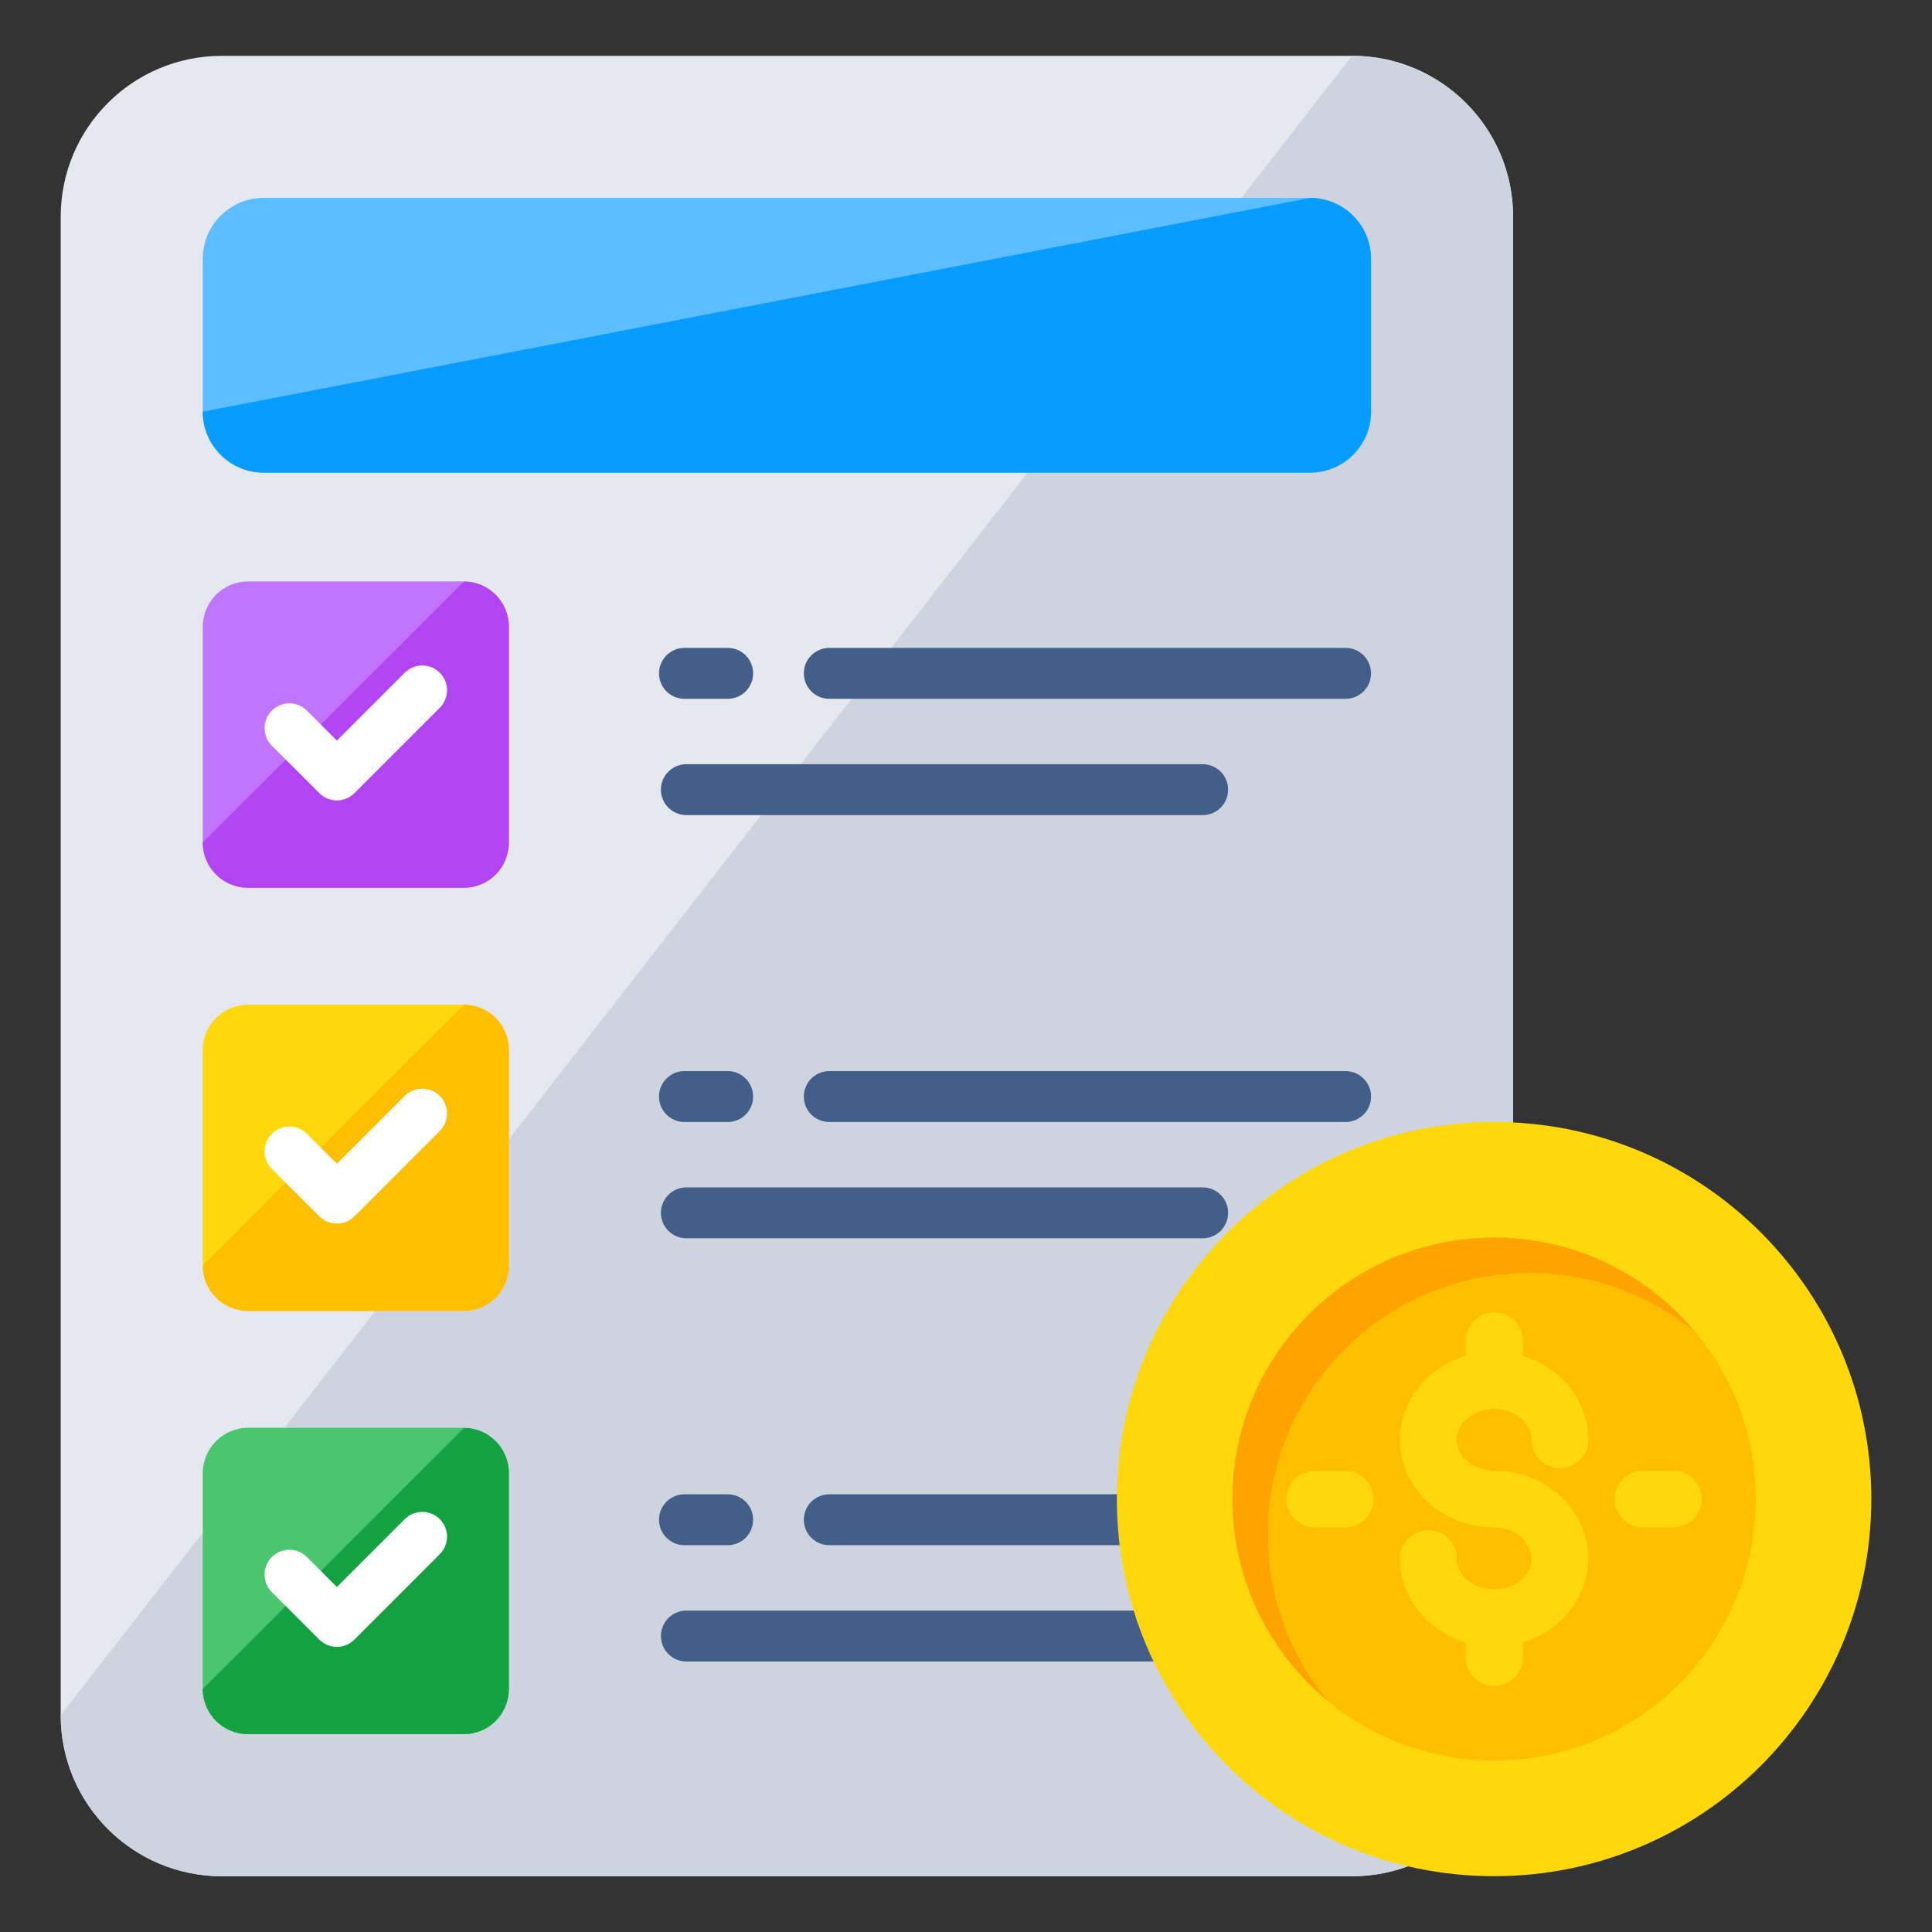
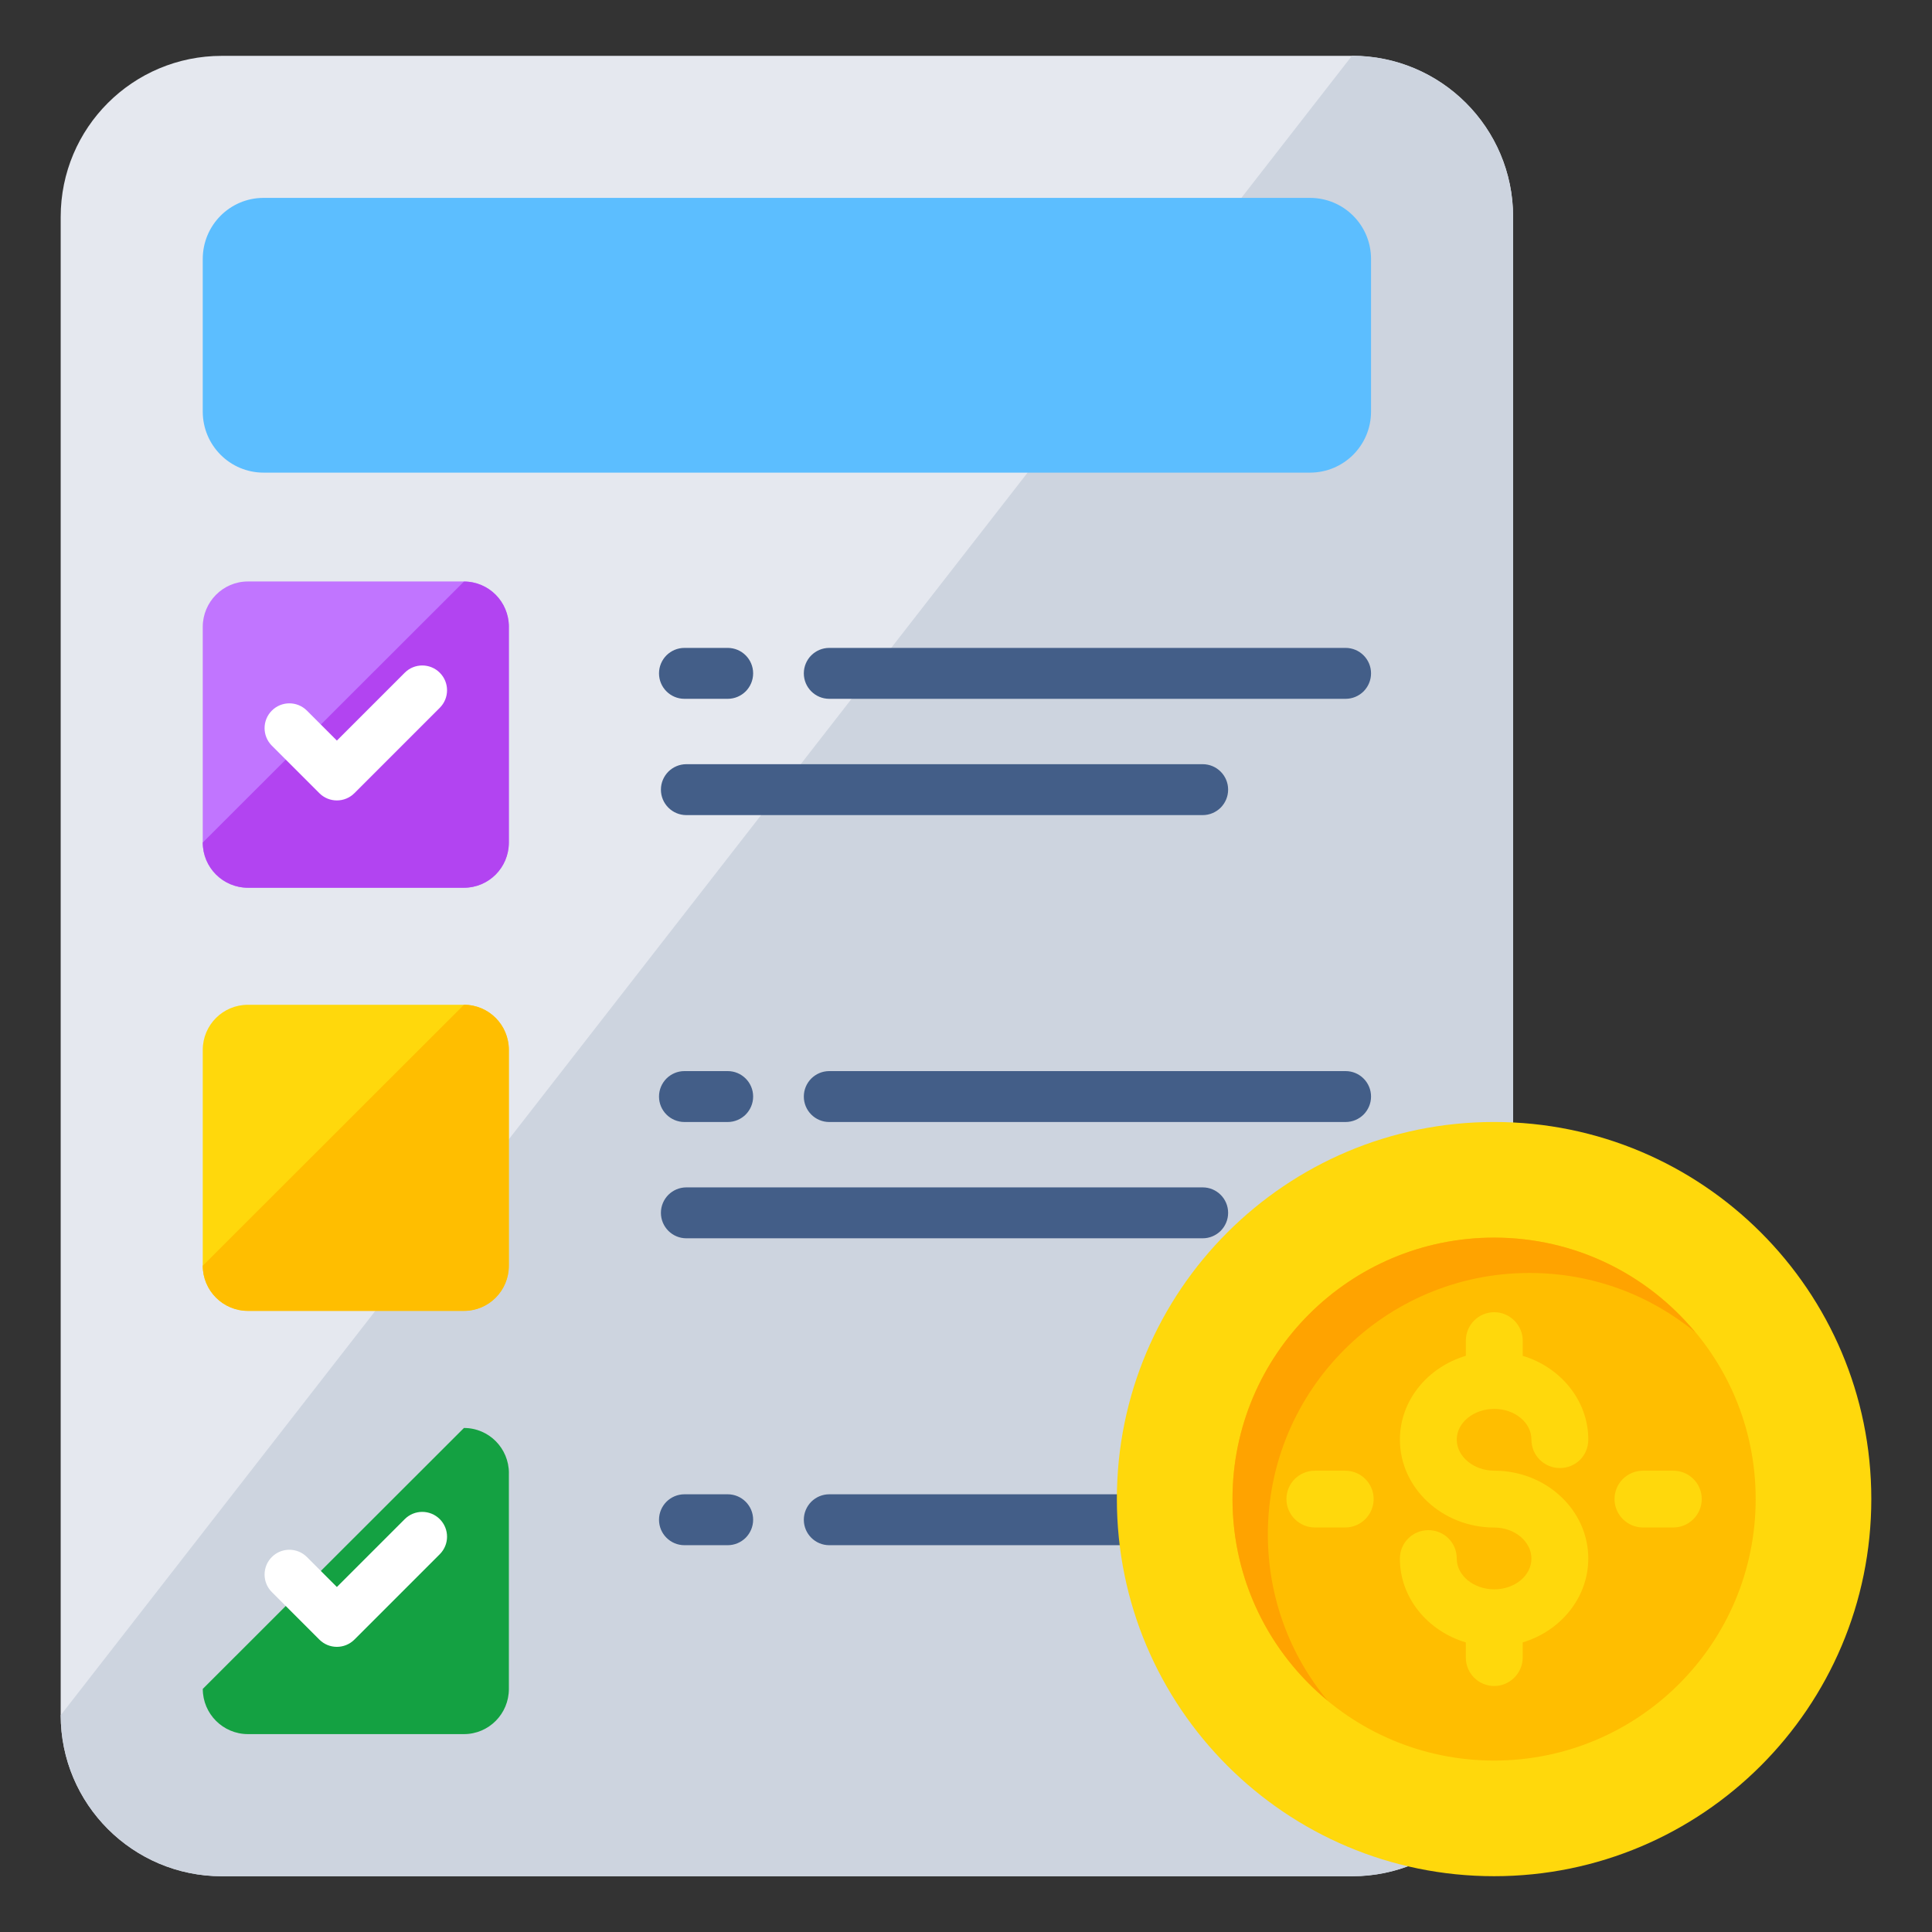
<svg xmlns="http://www.w3.org/2000/svg" id="Layer_1" height="512" viewBox="0 0 68 68" width="512">
  <rect x="0" y="0" width="68" height="68" fill="#333333" stroke="none" />
  <g>
    <g>
      <g>
        <path d="m53.256 7.636v52.73c0 3.13-2.54 5.67-5.67 5.67h-39.78c-3.13 0-5.67-2.54-5.67-5.67v-52.73c0-3.14 2.54-5.67 5.67-5.67h39.78c3.13-0 5.67 2.53 5.67 5.67z" fill="#e5e8ef" />
      </g>
      <g>
        <path d="m47.586 66.039h-39.777c-3.132 0-5.671-2.539-5.671-5.671l45.448-58.407c3.132 0 5.671 2.539 5.671 5.671v52.737c0 3.132-2.539 5.671-5.671 5.671z" fill="#cdd4df" />
      </g>
      <g>
        <path d="m48.256 9.115v5.37c0 1.19-.96 2.15-2.15 2.15h-36.83c-1.18 0-2.14-.96-2.14-2.15v-5.37c0-1.19.96-2.15 2.14-2.15h36.83c1.19 0 2.15.96 2.15 2.15z" fill="#5cbeff" />
      </g>
      <g>
-         <path d="m46.111 16.636h-36.83c-1.185 0-2.145-.96-2.145-2.145l38.975-7.525c1.185 0 2.145.96 2.145 2.145v5.38c0 1.185-.96 2.145-2.145 2.145z" fill="#079cff" />
-       </g>
+         </g>
      <g>
        <g>
          <g>
            <g>
              <g>
-                 <path d="m17.906 51.855v7.59c0 .88-.7 1.59-1.58 1.59h-7.6c-.88 0-1.59-.71-1.59-1.59v-7.59c0-.88.71-1.6 1.59-1.6h7.6c.88 0 1.58.72 1.58 1.6z" fill="#4cc66e" />
-               </g>
+                 </g>
              <g>
                <path d="m17.911 51.852v7.592c0 .879-.705 1.591-1.583 1.591h-7.6c-.879 0-1.591-.713-1.591-1.591l9.192-9.184c.879 0 1.583.713 1.583 1.591z" fill="#14a142" />
              </g>
              <g>
                <g>
                  <path d="m9.568 54.802c.341-.341.893-.341 1.234 0l1.055 1.055 2.388-2.388c.341-.341.893-.341 1.234 0.0.341.341.341.893-0 1.234l-3.005 3.005c-.341.341-.893.341-1.234-0l-1.672-1.672c-.341-.341-.341-.893 0-1.234z" fill="#fff" />
                </g>
              </g>
              <g>
                <g>
                  <g>
                    <path d="m26.508 53.49c0 .247-.101.471-.262.634-.163.161-.386.262-.634.262h-1.521c-.495 0-.896-.401-.896-.896 0-.247.101-.471.262-.634.163-.161.386-.262.634-.262h1.521c.495 0 .896.401.896.896z" fill="#435e88" />
                  </g>
                  <g>
                    <path d="m48.256 53.49c0 .247-.101.471-.262.634-.163.161-.386.262-.634.262h-18.172c-.495 0-.896-.401-.896-.896 0-.247.101-.471.262-.634.163-.161.386-.262.634-.262h18.172c.495 0 .896.401.896.896z" fill="#435e88" />
                  </g>
                </g>
                <g>
                  <g>
-                     <path d="m43.226 57.583c0 .247-.101.471-.262.634-.163.161-.386.262-.634.262h-18.172c-.495 0-.896-.401-.896-.896 0-.247.101-.471.262-.634.163-.161.386-.262.634-.262h18.172c.495 0 .896.401.896.896z" fill="#435e88" />
-                   </g>
+                     </g>
                </g>
              </g>
            </g>
          </g>
        </g>
        <g>
          <g>
            <g>
              <g>
                <path d="m17.906 36.955v7.59c0 .88-.7 1.59-1.58 1.59h-7.6c-.88 0-1.59-.71-1.59-1.59v-7.59c0-.88.71-1.59 1.59-1.59h7.6c.88 0 1.58.71 1.58 1.59z" fill="#ffd80c" />
              </g>
              <g>
                <path d="m17.911 36.957v7.592c0 .879-.705 1.591-1.583 1.591h-7.6c-.879 0-1.591-.713-1.591-1.591l9.192-9.184c.879 0 1.583.713 1.583 1.591z" fill="#ffbe00" />
              </g>
              <g>
                <g>
-                   <path d="m9.568 39.906c.341-.341.893-.341 1.234 0l1.055 1.055 2.388-2.388c.341-.341.893-.341 1.234 0.0.341.341.341.893-0 1.234l-3.005 3.005c-.341.341-.893.341-1.234-0l-1.672-1.672c-.341-.341-.341-.893 0-1.234z" fill="#fff" />
-                 </g>
+                   </g>
              </g>
              <g>
                <g>
                  <g>
                    <path d="m26.508 38.595c0 .247-.101.471-.262.634-.163.161-.386.262-.634.262h-1.521c-.495 0-.896-.401-.896-.896 0-.247.101-.471.262-.634.163-.161.386-.262.634-.262h1.521c.495 0 .896.401.896.896z" fill="#435e88" />
                  </g>
                  <g>
                    <path d="m48.256 38.595c0 .247-.101.471-.262.634-.163.161-.386.262-.634.262h-18.172c-.495 0-.896-.401-.896-.896 0-.247.101-.471.262-.634.163-.161.386-.262.634-.262h18.172c.495 0 .896.401.896.896z" fill="#435e88" />
                  </g>
                </g>
                <g>
                  <g>
                    <path d="m43.226 42.688c0 .247-.101.471-.262.634-.163.161-.386.262-.634.262h-18.172c-.495 0-.896-.401-.896-.896 0-.247.101-.471.262-.634.163-.161.386-.262.634-.262h18.172c.495 0.0.896.401.896.896z" fill="#435e88" />
                  </g>
                </g>
              </g>
            </g>
          </g>
        </g>
        <g>
          <g>
            <g>
              <g>
                <path d="m17.906 22.066v7.59c0 .88-.7 1.59-1.58 1.59h-7.6c-.88 0-1.59-.71-1.59-1.59v-7.59c0-.88.71-1.6 1.59-1.6h7.6c.88 0 1.58.72 1.58 1.6z" fill="#c175ff" />
              </g>
              <g>
                <path d="m17.911 22.062v7.592c0 .879-.705 1.591-1.583 1.591h-7.6c-.879 0-1.591-.713-1.591-1.591l9.192-9.184c.879 0 1.583.713 1.583 1.591z" fill="#b244f1" />
              </g>
              <g>
                <g>
                  <path d="m9.568 25.011c.341-.341.893-.341 1.234 0l1.055 1.055 2.388-2.388c.341-.341.893-.341 1.234 0.0.341.341.341.893-0 1.234l-3.005 3.005c-.341.341-.893.341-1.234-0l-1.672-1.672c-.341-.341-.341-.893 0-1.234z" fill="#fff" />
                </g>
              </g>
              <g>
                <g>
                  <g>
                    <path d="m26.508 23.7c0 .247-.101.471-.262.634-.163.161-.386.262-.634.262h-1.521c-.495 0-.896-.401-.896-.896 0-.247.101-.471.262-.634.163-.161.386-.262.634-.262h1.521c.495 0 .896.401.896.896z" fill="#435e88" />
                  </g>
                  <g>
                    <path d="m48.256 23.7c0 .247-.101.471-.262.634-.163.161-.386.262-.634.262h-18.172c-.495 0-.896-.401-.896-.896 0-.247.101-.471.262-.634.163-.161.386-.262.634-.262h18.172c.495 0 .896.401.896.896z" fill="#435e88" />
                  </g>
                </g>
                <g>
                  <g>
                    <path d="m43.226 27.793c0 .247-.101.471-.262.634-.163.161-.386.262-.634.262h-18.172c-.495 0-.896-.401-.896-.896 0-.247.101-.471.262-.634.163-.161.386-.262.634-.262h18.172c.495 0 .896.401.896.896z" fill="#435e88" />
                  </g>
                </g>
              </g>
            </g>
          </g>
        </g>
      </g>
    </g>
    <g>
      <g>
        <g>
          <g>
            <path d="m65.864 52.759c0 7.337-5.949 13.277-13.277 13.277-7.328 0-13.277-5.94-13.277-13.277 0-7.328 5.949-13.269 13.277-13.269 7.328 0 13.277 5.94 13.277 13.269z" fill="#ffd80c" />
          </g>
          <g>
            <path d="m61.794 52.759c0 5.086-4.121 9.207-9.207 9.207s-9.207-4.121-9.207-9.207c0-5.077 4.121-9.198 9.207-9.198s9.207 4.121 9.207 9.198z" fill="#ffbe00" />
          </g>
          <g>
            <path d="m59.661 46.886c-1.582-1.303-3.613-2.082-5.83-2.082-5.086 0-9.207 4.121-9.207 9.198 0 2.225.787 4.273 2.107 5.856-2.048-1.684-3.351-4.24-3.351-7.1 0-5.077 4.121-9.198 9.207-9.198 2.852 0 5.39 1.295 7.074 3.326z" fill="#ffa300" />
          </g>
          <g>
            <g>
              <g>
                <path d="m55.902 54.858c0 1.375-.974 2.549-2.308 2.949v.534c0 .547-.454 1.001-1.001 1.001-.56 0-1.001-.454-1.001-1.001v-.534c-1.348-.401-2.321-1.575-2.321-2.949 0-.56.453-1.001 1.001-1.001.56 0 1.001.44 1.001 1.001 0 .601.6 1.081 1.321 1.081s1.307-.48 1.307-1.081c0-.6-.587-1.094-1.307-1.094-1.828 0-3.322-1.388-3.322-3.095 0-1.375.974-2.549 2.321-2.949v-.534c0-.547.44-1.001 1.001-1.001.547 0 1.001.454 1.001 1.001v.534c1.334.401 2.308 1.575 2.308 2.949 0 .56-.44 1.001-1.001 1.001-.547 0-1.001-.44-1.001-1.001 0-.601-.587-1.081-1.307-1.081s-1.321.48-1.321 1.081c0 .6.6 1.094 1.321 1.094 1.828 0 3.309 1.388 3.309 3.095z" fill="#ffd80c" />
              </g>
            </g>
          </g>
        </g>
        <g>
          <g>
            <path d="m59.896 52.763c0 .552-.455.999-.999.999h-1.072c-.544 0-.999-.447-.999-.999 0-.56.455-.999.999-.999h1.072c.544 0 .999.439.999.999z" fill="#ffd80c" />
          </g>
          <g>
            <path d="m48.348 52.763c0 .552-.455.999-.999.999h-1.072c-.544 0-.999-.447-.999-.999 0-.56.455-.999.999-.999h1.072c.544 0 .999.439.999.999z" fill="#ffd80c" />
          </g>
        </g>
      </g>
    </g>
  </g>
</svg>